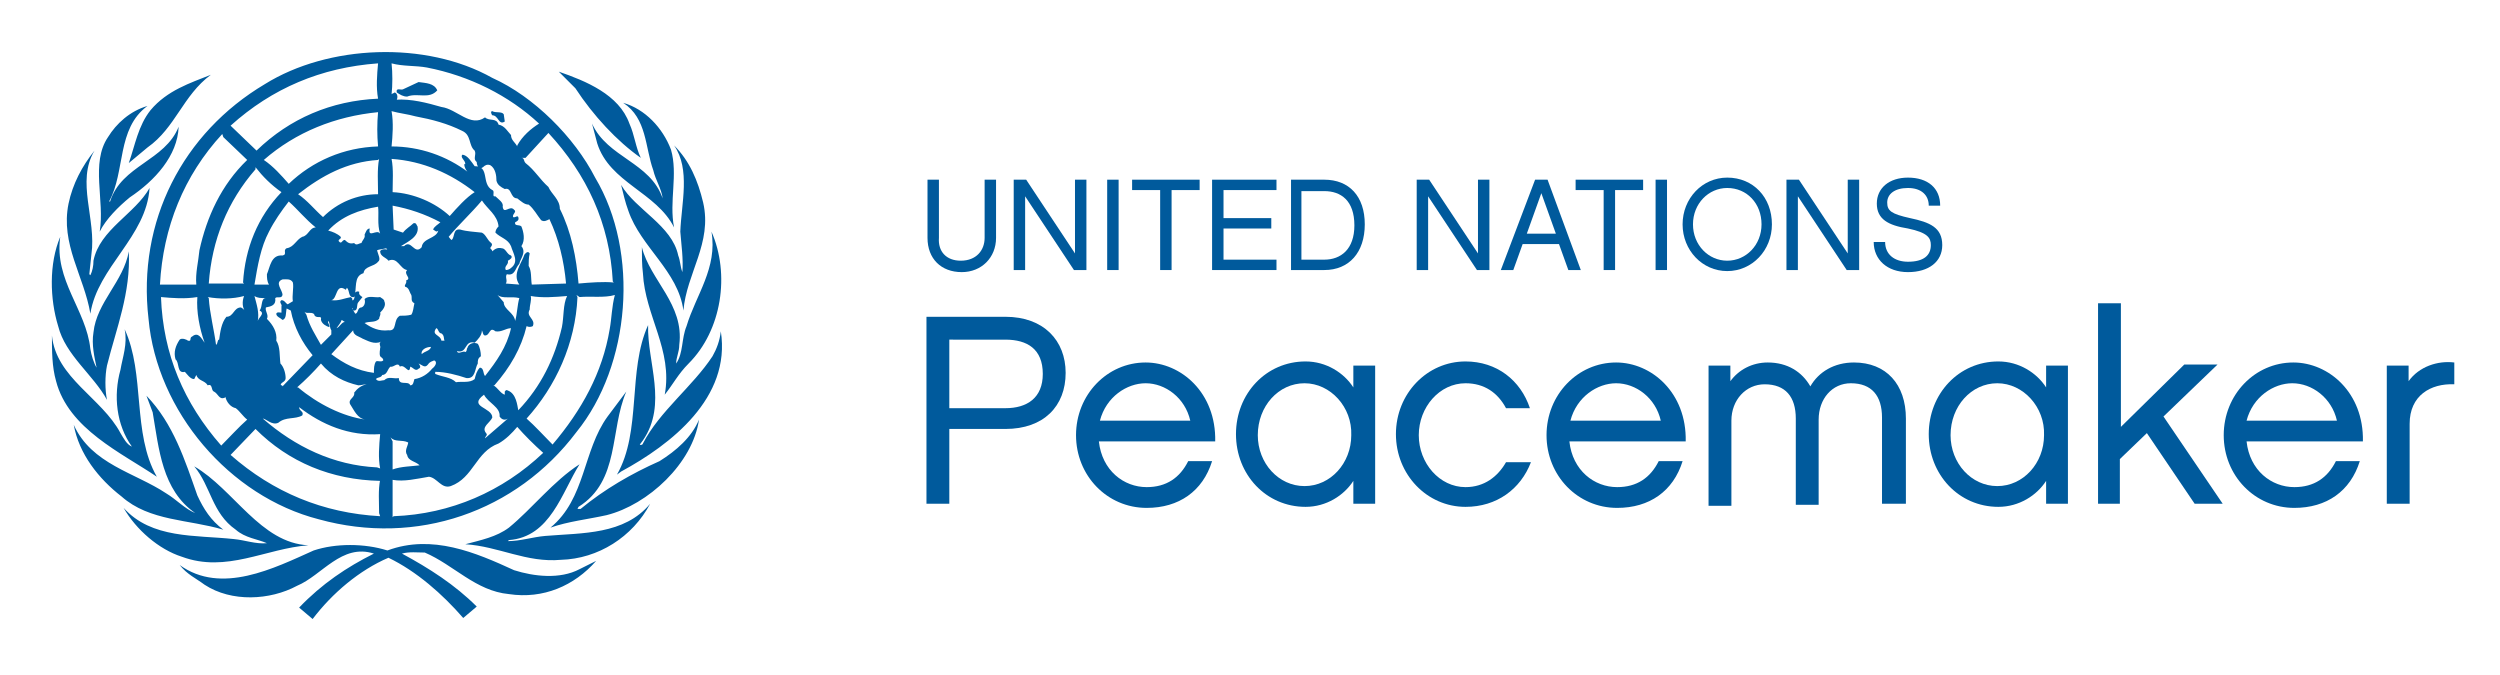
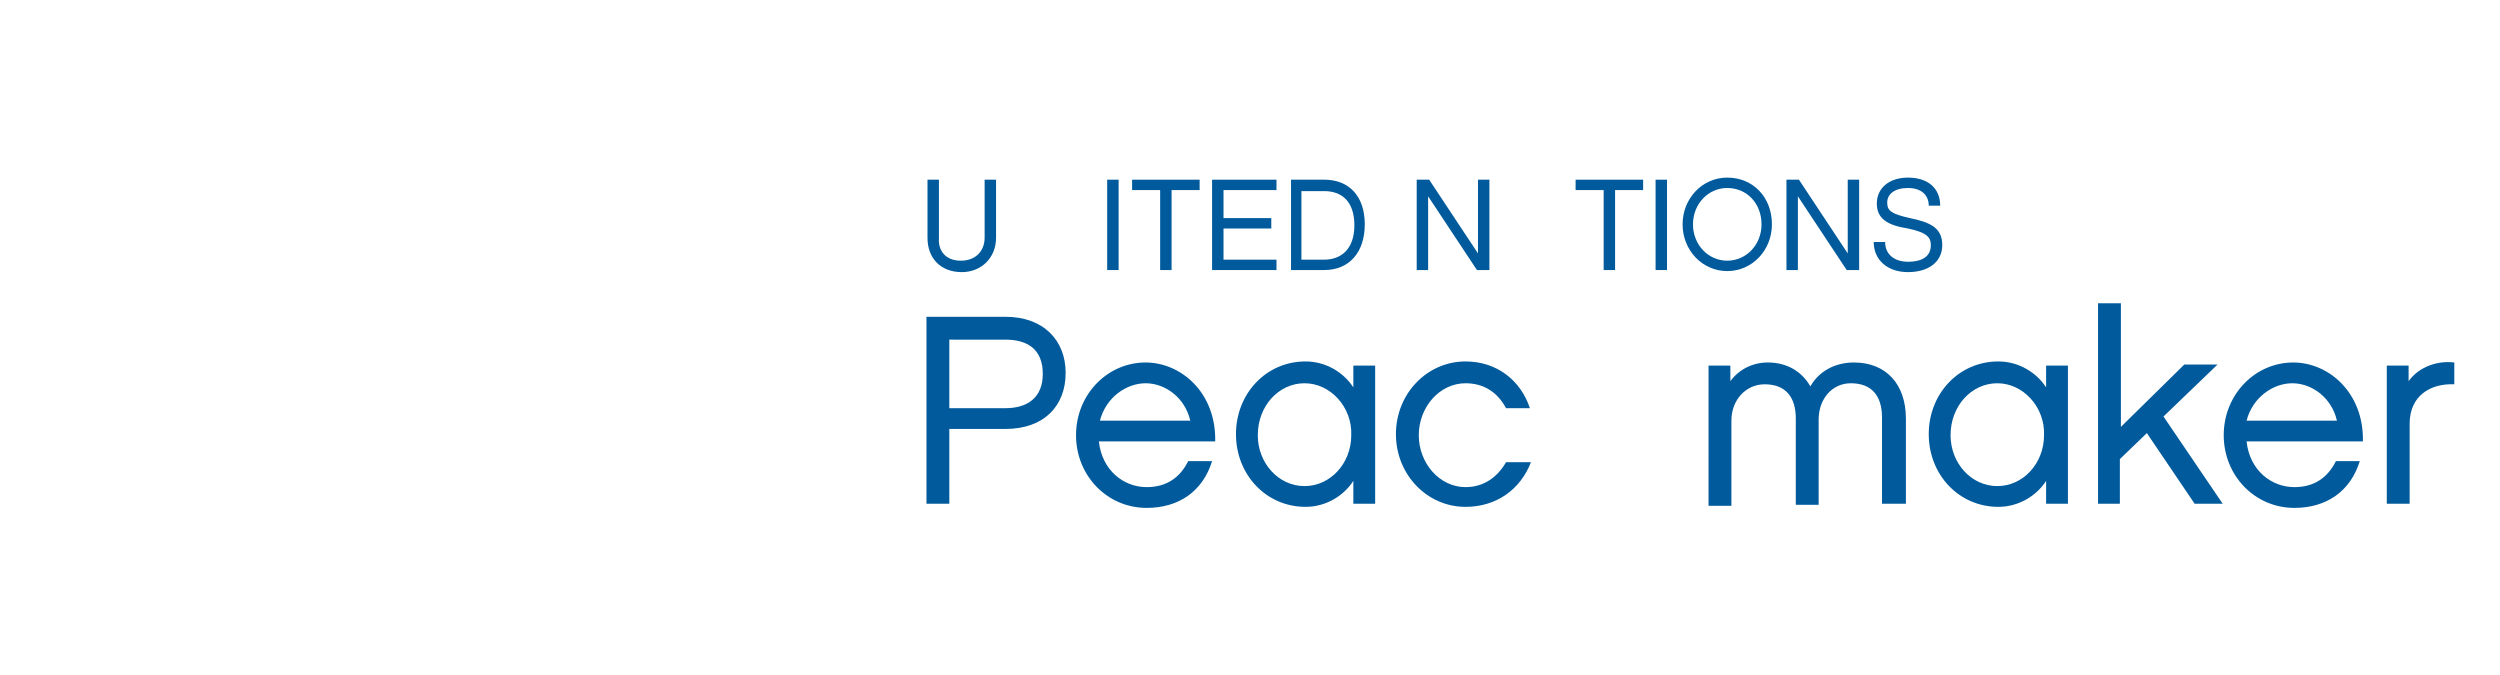
<svg xmlns="http://www.w3.org/2000/svg" version="1.1" id="Layer_1" x="0px" y="0px" viewBox="0 0 240.7 65" style="enable-background:new 0 0 240.7 65;" xml:space="preserve">
  <style type="text/css">
	.st0{fill:#005A9C;}
</style>
  <g>
-     <path class="st0" d="M57.3,17.1c4.3,7.2,3.4,18.1-1.8,24.5c-5.8,7.7-15.4,11-24.8,8.4c-8.6-2.2-15.6-10.4-16.4-19.3   c-1.1-9.4,3.3-17.9,11.2-22.6c6.1-3.8,15.5-4.2,21.9-0.6C51.4,9.3,55.3,13.2,57.3,17.1z M37.7,6.1c0.1,0.9,0.1,2.1,0,3   C37.7,9,37.9,9,38,8.9c0.3,0.1,0.3,0.5,0.2,0.7h-0.1c1.5-0.1,3,0.3,4.4,0.7c1.5,0.2,2.8,2,4.2,1c0.4,0.4,1.1,0,1.3,0.7   c0.6,0.1,0.9,0.7,1.2,1c0,0.5,0.4,0.7,0.6,1.1v-0.1c0.5-0.9,1.3-1.6,2.1-2.1C49,9.2,45.2,7.3,41.1,6.5C40,6.3,38.8,6.4,37.7,6.1z    M22.2,12.1l2.5,2.4c3.2-3.1,7.2-4.8,11.7-5c-0.2-1.1-0.1-2.3,0-3.4C30.9,6.5,26.2,8.5,22.2,12.1z M53.8,6.9l1.6,1.6   c1.7,2.6,4,5.1,6.3,6.7c-0.5-1-0.6-2.2-1.1-3.3C59.6,9.1,56.4,7.8,53.8,6.9z M20.3,7.2c-2,0.8-4.2,1.5-5.8,3.4   c-1.2,1.5-1.5,3.4-2.1,5.1l1.8-1.5C16.9,12.3,17.6,9.2,20.3,7.2z M40.3,7.9l-1.5,0.7c-0.2,0.1-0.7-0.2-0.6,0.3   c0.3,0.2,0.6,0.4,1,0.4c1-0.4,2.1,0.3,2.9-0.6C41.8,8,41,8,40.3,7.9z M60,9.9c2.3,1.5,2.1,4.3,2.9,6.5c0.2,0.9,0.8,1.8,0.9,2.7   c-1.2-3.5-5.3-3.9-6.8-7.2l0.5,1.9c1.2,3.8,5.7,4.7,7.4,8.1c-0.5-2.5,0.4-5.1-0.3-7.5C63.8,12.3,62.1,10.5,60,9.9z M10.4,13.2   c-1.7,2.5-0.3,6.1-0.8,9.1c0.6-1.2,1.8-2.4,2.9-3.3c2.4-1.6,4.6-4,4.7-6.8c-1.3,3.3-5.5,3.7-6.6,7.2h-0.1c1.6-2.9,0.7-7,3.7-9.2   C12.5,10.7,11.2,11.9,10.4,13.2z M37.7,10.7c0.2,1.1,0.1,2.4,0,3.4c2.7,0,5.3,0.9,7.4,2.5c-0.2-0.1-0.4-0.5-0.4-0.8h0.1   c0-0.4-0.5-0.6-0.3-0.9c0.5,0,0.9,0.7,1.2,1.1c1.5,0,0.6,1.7,1.7,2.3c0.3,0.1-0.1,0.7,0.3,0.6c0.3,0.3,0.8,0.6,0.7,1   c0.1,0.8,0.7-0.2,1.1,0.3c0.3,0.2-0.2,0.4-0.1,0.7c0.2,0.1,0.4-0.2,0.5,0c0.1,0.3-0.1,0.4-0.3,0.5c-0.1,0.4,0.4,0.2,0.6,0.4   c0.2,0.5,0.4,1.3,0,1.9c0.5,0.6-0.1,1.2-0.2,1.7c-0.4,0.4-0.4,1.2-1.2,1c-0.2,0.3,0.1,0.6-0.1,0.9l1.3,0.1c-0.7-1,0.2-2,0.5-2.9   c0.1-0.1,0.3-0.4,0.5-0.1c-0.1,0.4-0.1,0.9-0.1,1.2c0.3,0.5,0.2,1.2,0.3,1.8l3.3-0.1c-0.2-2.2-0.7-4.3-1.6-6.2   c-0.2,0.1-0.5,0.3-0.8,0.1c-0.4-0.5-0.7-1.1-1.2-1.5c-0.4,0-0.7-0.3-1.1-0.6c-0.7,0-0.5-1.1-1.2-0.9c-0.4-0.2-0.7-0.4-0.8-0.8   c0-0.5-0.1-1.2-0.6-1.5c-0.3-0.1-0.5,0-0.7,0.2c-0.4,0.3-0.6-0.2-0.6-0.5c-0.4-0.3,0-0.7-0.2-1.1c-0.6-0.5-0.3-1.5-1.2-1.9   c-1.4-0.7-2.9-1.1-4.5-1.4C39.3,11,38.4,10.9,37.7,10.7z M47.4,10.7c-0.2,0-0.1,0.3,0,0.4c0.6,0,0.6,1,1.2,0.6l-0.1-0.7   C48.3,10.7,47.7,10.9,47.4,10.7z M25.4,15.4c0.9,0.6,1.7,1.5,2.4,2.3c2.3-2.2,5.3-3.5,8.6-3.6c-0.1-1.1-0.1-2.2,0-3.3   C32.3,11.2,28.5,12.7,25.4,15.4z M52.8,12.8l-2.2,2.4l-0.4,0c0.3,0,0.2,0.3,0.4,0.5c0.9,0.7,1.4,1.6,2.2,2.3   c0.3,0.7,1.1,1.2,1.1,2.1c1.1,2.2,1.6,4.7,1.8,7.2c1.1-0.1,2.4-0.2,3.4-0.1L59,27.1C58.7,21.5,56.5,16.8,52.8,12.8z M21.5,13.2   l-0.1-0.3c-3.7,4-5.7,9-6,14.5l3.5,0c-0.1-1.1,0.2-2.2,0.3-3.3c0.7-3.2,2.1-6.3,4.6-8.7L21.5,13.2z M64.9,14   c1.6,2.3,0.7,5.6,0.6,8.3c0.1,1.3,0.3,2.6,0.2,3.9c-0.2-0.5-0.2-1.1-0.4-1.6c-0.6-2.9-4.1-4.4-5.5-6.8c0.2,0.8,0.4,1.7,0.7,2.5   c1.2,3.5,4.8,5.8,5.3,9.6c0.3-3.6,2.8-6.5,1.9-10.4C67.2,17.4,66.4,15.5,64.9,14z M9.1,14.5C7.9,16,7,17.7,6.6,19.6   c-0.8,3.9,1.5,7,2.1,10.6c0.7-4.5,5.4-7.4,5.7-12.1c-1.4,2.5-4.8,4-5.4,7c0,0.5-0.1,1-0.3,1.4l-0.1-0.1l0.2-1.9   C9.3,21.1,7.3,17.5,9.1,14.5z M36.5,15.3l-0.1,0.1c-3,0.2-5.4,1.5-7.7,3.3c0.9,0.6,1.6,1.5,2.4,2.2c1.4-1.4,3.3-2.2,5.3-2.2   C36.4,17.6,36.3,16.3,36.5,15.3z M37.7,15.3c0.2,1,0.1,2.2,0.1,3.2c2,0.1,4.1,1,5.5,2.3c0.7-0.8,1.6-1.8,2.4-2.3   C43.4,16.7,40.7,15.5,37.7,15.3z M24.6,16.1v0.2c-2.7,3.1-4.2,6.8-4.5,11c1.1,0,2.3,0,3.4,0l-0.1-0.1c0.2-3.3,1.4-6.3,3.7-8.7   C26.1,17.8,25.3,17,24.6,16.1z M46.4,19.3c-1,1.2-2.3,2.4-3.2,3.5c0.1,0.1,0.2,0.3,0.3,0.3c0.3-0.3,0.1-1.1,0.8-1   c0.7,0.2,1.3,0.2,2.1,0.3c0.4,0.2,0.5,0.7,0.9,1c0.2,0.2-0.1,0.4-0.1,0.5c0.1,0.1,0.2,0.2,0.2,0.3c0.2-0.2,0.5-0.4,0.9-0.3   c0.4,0,0.5,0.6,0.9,0.7c0.2,0.2-0.1,0.4-0.3,0.5c0.1,0.4-0.4,0.5-0.2,0.9c0.2,0,0.4-0.1,0.5-0.2c0.8-0.6,0.2-1.4,0-2.1   c-0.3-0.7-1-0.8-1.5-1.3c0-0.2,0.1-0.4,0.3-0.6C47.9,20.7,46.9,20.1,46.4,19.3z M27.8,19.4c-0.7,0.9-1.4,1.9-1.9,2.9   c-0.8,1.5-1.1,3.3-1.4,5.1l1.4,0c-0.2-0.3-0.2-0.7-0.2-1c0.3-0.7,0.4-1.9,1.5-1.8c0.5-0.1,0-0.5,0.4-0.7c0.7-0.1,0.9-0.8,1.5-1.1   c0.6-0.1,0.7-0.9,1.3-0.9C29.4,21.1,28.7,20.2,27.8,19.4z M37.8,19.8l0.1,2.3l0.9,0.3c0.3-0.4,0.7-0.6,1-0.9   c0.3-0.1,0.3,0.2,0.4,0.3c0.2,1-1,1.5-1.6,1.9h0.3c0.7-0.7,1,0.9,1.7,0.1c0.1-0.9,1.4-0.8,1.6-1.6c-0.2,0.2-0.3,0-0.5-0.1   c0.1-0.3,0.5-0.5,0.7-0.7C40.9,20.6,39.4,20.1,37.8,19.8z M36.4,19.9c-1.8,0.3-3.5,0.9-4.8,2.3c0.4,0.1,0.9,0.3,1.2,0.6   c0.1,0.2-0.2,0.2-0.2,0.4c0.3,0.4,0.3-0.1,0.6-0.1c0.3,0.3,0.5,0.4,0.9,0.3c0.2,0.3,0.5,0,0.7,0c0.1-0.3,0.4-0.5,0.3-0.8   c0.1-0.2,0.2-0.6,0.5-0.6c-0.2,1,0.7,0,1,0.5C36.3,21.6,36.5,20.6,36.4,19.9z M68.5,22.3c0.6,3.5-1.5,6.1-2.4,9.1   c-0.5,1.2-0.3,2.6-1,3.6c0-0.6,0.3-1.1,0.3-1.8c0.5-3.9-2.8-6.2-3.6-9.4c0,0.9,0,1.7,0.1,2.5c0.2,4.1,2.9,7.4,2.1,11.7   c0.8-1,1.3-2,2.3-3C69.5,31.8,70.3,26.4,68.5,22.3z M5.8,22.8c-1.1,2.6-1,6-0.2,8.6c0.7,2.8,3.4,4.7,4.7,7.1c-0.2-1-0.2-2.3,0-3.3   c0.9-3.6,2.3-7,2.1-11C11.9,27.1,9.3,29.1,9,32c-0.2,1.2,0.1,2.4,0.3,3.4c-0.3-0.5-0.5-1.2-0.6-1.8C8.3,29.8,5.2,27,5.8,22.8z    M36.3,24.1L36.3,24.1c0.1,0.4,0.4,0.9,0.1,1.1c-0.4,0.5-1.3,0.4-1.4,1.1c-1,0.3-0.6,1.5-0.9,2.3c-0.6,0.1-0.4-0.6-0.7-0.9   l-0.1,0.2c-1-0.7-0.8,0.9-1.4,1c0.7,0.1,1.3-0.2,1.9-0.3c0,0.1,0.2,0.1,0.1,0.3H34c0.1-0.1,0.2-0.3,0.1-0.6   c0.1-0.2,0.3-0.3,0.5-0.2c-0.1,0.2,0.1,0.4,0.3,0.5l-0.4,0.5c-0.2,0.2,0,0.8-0.4,0.8c-0.1,0-0.2-0.1-0.1-0.2h-0.1l0.3,0.5   c0.3,0,0.2-0.6,0.6-0.6c0.3-0.1,0.4-0.5,0.3-0.8c0.4-0.4,1-0.1,1.5-0.2c0.1,0.1,0.4,0.2,0.4,0.4c0.2,0.4-0.1,0.8-0.4,1.1   c0.1,0.2-0.1,0.4-0.1,0.6c-0.4,0.4-0.9,0.2-1.4,0.4c0.7,0.5,1.4,0.8,2.3,0.7c0.9,0.1,0.4-1,1.1-1.4c0.4,0,0.7,0,1.1-0.1   c0.2-0.3,0.2-0.7,0.3-1.1c-0.4-0.2-0.2-0.5-0.3-0.8c-0.2-0.3-0.2-0.7-0.6-0.8c-0.1-0.2,0.2-0.3,0.1-0.6c0.6-0.2-0.3-0.6,0.1-1   c-0.7-0.1-0.9-1.3-1.8-0.9c-0.2-0.3-0.8-0.4-0.8-0.9c0.1-0.3,0.8-0.2,0.7-0.1c0-0.1-0.1-0.1-0.1-0.2C36.8,24,36.5,24,36.3,24.1z    M27.2,26.9c-0.8,0.3,0,1,0,1.5c-0.1,0.4-0.5,0.1-0.7,0.3c0.1,0.7-0.4,0.8-0.9,0.9c-0.1,0.4,0.3,0.7,0.1,1.1c0.6,0.6,1,1.3,0.9,2.1   c0.4,0.6,0.3,1.5,0.4,2.2c0.3,0.3,0.5,0.9,0.5,1.4c0,0.3-0.3,0.4-0.4,0.5c-0.2,0.3,0.1,0.1,0.1,0.3l2.9-3c-1-1.2-1.8-2.7-2.1-4.3   l-0.4-0.2c-0.1,0.4,0,1-0.4,1.1c-0.2-0.2-0.6-0.3-0.6-0.6c0.1-0.2,0.3-0.1,0.5-0.1c0-0.2,0-0.4,0-0.6c0.1-0.2-0.3-0.4,0-0.6   c0.3,0,0.4,0.3,0.6,0.4l0.5-0.3c-0.1-0.5,0.1-1.3,0-1.8C28,26.8,27.5,26.9,27.2,26.9z M48.2,27.3h0.3H48.2z M47.9,28.4l0.6,0.7   c0,0.7,1,1,1.1,1.8c0.2-0.7,0.2-1.5,0.4-2.2C49.2,28.5,48.4,28.8,47.9,28.4z M55.5,28.4l0.1,0.2c-0.2,4.5-2.1,8.6-4.9,11.7   c0.8,0.7,1.7,1.7,2.5,2.5c2.8-3.3,4.8-6.9,5.5-11.1c0.2-1.1,0.2-2.2,0.5-3.3c-1,0.3-2.3,0.1-3.4,0.2L55.5,28.4z M51.1,28.5   c0.1,0.4-0.1,0.8-0.1,1.3c-0.4,0.7,0.6,0.9,0.3,1.6c-0.2,0.1-0.4,0.1-0.6,0c-0.5,2.1-1.6,4-3.1,5.7h-0.1c0.4,0.2,0.7,0.8,1.1,0.9   v-0.3c0.1-0.1,0.1-0.2,0.3-0.1c0.8,0.3,0.9,1.4,1,1.9c2.2-2.3,3.5-5,4.2-8c0.2-1,0.1-2.2,0.5-3C53.4,28.6,52.2,28.7,51.1,28.5z    M24.5,28.5c0.2,0.8,0.5,1.6,0.3,2.5c0-0.4,0.8-0.8,0.2-1.1c0.3-0.4,0.1-1.2,0.6-1.2C25.1,28.7,24.8,28.7,24.5,28.5z M15.5,28.6   c0.2,5.5,2.2,10.2,5.8,14.3c0.8-0.8,1.7-1.8,2.5-2.5c-0.4-0.3-0.7-0.8-1.1-1.1c-0.5-0.1-0.9-0.6-1-1.1c0,0.1-0.1,0.1-0.1,0.1   c-0.5,0.2-0.6-0.4-1-0.6c-0.3-0.1-0.1-0.8-0.6-0.6c-0.3-0.5-0.9-0.4-1.1-1l-0.2,0.4c-0.4,0-0.7-0.5-0.9-0.7   c-0.8,0.2-0.5-0.9-0.9-1.2c-0.2-0.7,0-1.3,0.4-1.9c0.2-0.2,0.7,0,0.8,0.1c0.4,0.1,0.1-0.3,0.4-0.4c0.6-0.5,0.9,0.2,1.2,0.6   c-0.5-1.4-0.8-3-0.7-4.4C17.8,28.8,16.6,28.7,15.5,28.6z M20,28.6l0.1,0.1c0.1,1.5,0.5,3,0.7,4.5c0.2-0.1,0.1-0.5,0.3-0.5   c0.1-0.7,0.2-1.6,0.7-2.2c0.7,0,0.7-0.9,1.4-0.9c0.2,0.1,0.4,0.3,0.5,0.5c-0.4-0.4-0.4-1.1-0.2-1.6C22.4,28.8,21.1,28.8,20,28.6z    M29.3,30l0.2,0.3c0.3,1.1,0.9,2,1.4,2.9l1-1c0-0.1,0-0.3,0-0.4c-0.2-0.3-0.1-0.7-0.3-0.9c-0.1,0.2,0.2,0.4,0.1,0.6   c-0.3-0.1-0.7-0.3-0.8-0.7c0.1-0.5-0.3-0.1-0.6-0.4C30.2,29.9,29.5,30.3,29.3,30z M32.9,30.8c-0.1,0.3-0.3,0.5-0.5,0.8   c0.3-0.1,0.5-0.6,0.8-0.6L32.9,30.8z M62.4,31.3c-2,4.4-0.6,10.2-3,14.4l0.4-0.3c4.8-2.6,10.6-7.1,9.6-13.5   c-0.1,0.9-0.4,1.7-0.8,2.4c-1.9,2.9-5.1,5.3-6.7,8.4c0,0.1-0.2,0.2-0.3,0.1l0.3-0.4C64.3,38.9,62.3,34.9,62.4,31.3z M42,31.6   c-0.5,0.7,0.4,0.6,0.5,1.2c0.1,0,0.2,0,0.3,0c-0.1-0.2,0-0.5-0.3-0.7C42.2,32.1,42.2,31.6,42,31.6z M12,31.7   c0.3,1.4-0.2,2.7-0.4,3.9c-0.7,2.5-0.4,5.3,1.1,7.4c-0.5-0.2-0.8-0.8-1.1-1.3c-1.8-3.4-6.2-5.3-6.6-9.4c0,1.5,0,3,0.4,4.4   c1.2,4.6,6.3,6.9,9.7,9.2C12.7,41.7,14,36,12,31.7z M47.7,31.9c-0.6-0.5-0.5,0.4-1,0.4c-0.2,0-0.2-0.3-0.3-0.5   c0,0.5-0.4,0.9-0.7,1.2c-1-0.3-0.7,1.1-1.7,0.8c0.1,0.4,0.6-0.1,0.8,0.1c0.2-0.1,0.1-0.3,0.2-0.4c0.1-0.4,0.6-0.6,1-0.4   c0.2,0.3,0.3,0.8,0.3,1.2C46,34.5,46,34.7,46,35c-0.3,0.5-0.2,1.5-1.1,1.4c-0.9-0.3-2-0.6-3-0.6V36c0.7,0.3,1.5,0.3,2,0.8   c0.6-0.1,1.3,0.1,1.8-0.3c0.1-0.4,0.2-0.8,0.5-1.1c0.4,0,0.3,0.6,0.5,0.8c1.1-1.4,2.1-2.8,2.5-4.6C48.7,31.6,48.3,32,47.7,31.9z    M34,31.8l-2.1,2.3c1.2,0.9,2.5,1.6,4.1,1.8c0-0.4,0-0.8,0.2-1.1c0.2-0.1,0.5,0.1,0.7-0.1c0-0.2-0.1-0.2-0.3-0.4   c-0.1-0.3,0-0.6,0-0.8c0.1-0.1-0.2-0.5,0.1-0.6c-0.7,0.3-1.3-0.1-1.8-0.3C34.6,32.4,34,32.3,34,31.8z M40.6,34.1   c0.3-0.3,0.8-0.3,0.9-0.7C41,33.4,40.5,33.7,40.6,34.1z M41.8,34.7c-0.2,0.1-0.4,0.1-0.6,0.4c-0.3,0.4-0.6,0-0.9-0.1   c0.1,0.1,0.3,0.4,0,0.5c-0.3,0.3-0.5-0.1-0.8-0.2c-0.1,0.9-0.5-0.3-1,0c-0.2-0.5-0.6,0.1-0.9,0c-0.3,0.2-0.3,0.8-0.8,0.8   c-0.1,0.3-0.5,0.2-0.6,0.4c0.2,0.3,0.6,0.1,0.8,0.1c0.4-0.4,0.9-0.1,1.4-0.2c0,0.8,0.9,0.2,1.1,0.7c0.3,0,0.3-0.3,0.4-0.6   c0.7-0.1,1.3-0.5,1.7-1C42,35.2,42.1,34.8,41.8,34.7z M30.9,35c-0.7,0.8-1.5,1.6-2.3,2.3h0.1c1.9,1.6,4.3,2.8,6.5,3.1   c-0.8-0.1-1.1-0.9-1.5-1.5c-0.2-0.5,0.5-0.6,0.4-1.1c0.3-0.4,0.7-0.7,1.2-0.8c-0.3,0-0.5,0.1-0.8,0.1C33.2,36.8,31.9,36.2,30.9,35z    M60.3,37.7l-1.8,2.4c-2.4,3.3-2.1,7.9-5.5,10.7c1.7-0.6,3.6-0.8,5.4-1.2c4-1,8.3-5,8.9-9.2c-0.7,1.7-2.2,3-3.8,4   c-2.7,1.2-5.3,2.7-7.6,4.6h-0.3l0.1-0.2C59.7,46.3,58.7,41.4,60.3,37.7z M46.6,38L46.6,38c-1.6,1.2,0.8,1.2,0.8,2.2   c-0.2,0.5-1.1,0.9-0.6,1.5c0.2,0.2-0.1,0.3-0.1,0.5l2.2-1.9c-0.3,0.2-0.6,0.1-0.8-0.2C48.2,39.2,47,38.8,46.6,38z M14.1,38.1   l0.6,1.6c0.6,3.5,0.9,7.5,4.1,9.7l0,0c-1-0.4-1.8-1.3-2.8-1.9c-3-2-7.2-2.8-8.9-6.6c0.5,2.8,2.4,5.2,4.6,6.9   c2.7,2.4,6.5,2.2,9.8,3.2c-1.2-0.9-1.9-2-2.5-3.3C17.8,44.3,16.7,40.8,14.1,38.1z M28.5,38.8l0.3,0.3L28.5,38.8z M28.8,39.2   c0,0.4,0.5,0.4,0.3,0.8c-0.7,0.4-1.6,0.1-2.3,0.7c-0.6,0.3-1.2-0.4-1.5-0.4c3.1,2.7,6.8,4.5,11,4.7l0.3,0.1c-0.2-1-0.1-2.2,0-3.3   C33.6,42,31,40.9,28.8,39.2z M49.8,41.1c-0.5,0.6-1.1,1.2-1.8,1.6c-2.2,0.8-2.4,3.3-4.6,4.1c-0.9,0.3-1.3-0.8-2.1-0.9   c-1.2,0.2-2.4,0.5-3.5,0.3v3.6l0.1-0.1c5.5-0.2,10.5-2.4,14.4-6.1C51.4,42.8,50.5,41.9,49.8,41.1z M24.6,41.3l-2.4,2.5   c4.1,3.6,8.9,5.6,14.4,5.9l-0.1-0.3c0-1.1-0.1-2.2,0.1-3.2l0,0.1C31.9,46.2,27.8,44.5,24.6,41.3z M37.6,42.1l0.2,0.4l0,2.7   c0.8-0.3,1.9-0.3,2.6-0.4c-0.4-0.4-1.1-0.4-1.2-1c-0.3-0.4,0.1-0.9,0.1-1.2C38.7,42.3,38,42.6,37.6,42.1z M55.8,44.7   c-2.5,1.6-4.6,4.3-6.8,6.1c-1.2,0.9-2.7,1.2-4.2,1.6c3.2,0.2,5.9,1.8,9.2,1.5c3.6-0.1,6.9-2.2,8.6-5.4c-2.5,3-6.5,2.8-10.1,3.1   c-1.2,0.1-2.4,0.5-3.6,0.5c0,0,0.1-0.1,0.1-0.1C53,51.7,54.1,47.4,55.8,44.7z M18.7,44.9c1.6,1.9,1.7,4.5,4,6.1   c0.9,0.8,2.1,0.9,3,1.3c-1.1,0.1-2.1-0.3-3.2-0.4c-3.7-0.4-7.9,0-10.6-3c1.2,2.1,3.4,4,5.6,4.7c4.3,1.6,8.1-0.8,12.2-1.1   C25.1,52.3,22.5,47.1,18.7,44.9z M49.5,54.9c-3.7-1.7-7.9-3.5-12.2-1.9c-2.2-0.7-5-0.7-7.1,0c-3.8,1.7-8.9,4.3-12.9,1.4   c0.7,0.9,1.6,1.3,2.4,1.9c2.6,1.7,6.3,1.5,8.9,0.1c2.4-1,4.3-4.1,7.4-3.1c-2.6,1.3-5,2.9-7.2,5.2l1.3,1.1c1.9-2.5,4.5-4.7,7.3-5.9   c2.7,1.3,5.2,3.5,7.2,5.8l1.3-1.1c-2.1-2.1-4.6-3.7-7.2-5.1c0.7-0.2,1.5-0.1,2.2-0.1c2.8,1.2,4.9,3.7,8.1,4   c3.3,0.5,6.3-0.8,8.4-3.2l-1.6,0.8C53.9,55.8,51.4,55.5,49.5,54.9z" />
    <g>
      <g>
        <path class="st0" d="M92.5,25.1c1.5,0,2.3-1,2.3-2.2v-5.6h1.1v5.6c0,1.9-1.4,3.3-3.3,3.3c-2,0-3.3-1.3-3.3-3.3v-5.6h1.1v5.6     C90.3,24.2,91.1,25.1,92.5,25.1z" />
-         <path class="st0" d="M104.6,26h-1.2l-4.7-7.1V26h-1.1v-8.7h1.2l4.7,7.1v-7.1h1.1V26z" />
        <path class="st0" d="M107.7,26h-1.1v-8.7h1.1V26z" />
        <path class="st0" d="M112.8,18.3V26h-1.1v-7.7H109v-1h6.5v1H112.8z" />
        <path class="st0" d="M122.9,17.3v1h-5.1V21h4.6v1h-4.6v3h5.1v1h-6.2v-8.7H122.9z" />
        <path class="st0" d="M124.3,17.3h3.2c2.4,0,3.9,1.6,3.9,4.3c0,2.7-1.5,4.4-3.9,4.4h-3.2V17.3z M125.3,18.3V25h2.2     c1.6,0,2.9-1,2.9-3.3c0-2.4-1.3-3.3-2.9-3.3H125.3z" />
        <path class="st0" d="M143.4,26h-1.2l-4.7-7.1V26h-1.1v-8.7h1.2l4.7,7.1v-7.1h1.1V26z" />
-         <path class="st0" d="M146.6,23.5l-0.9,2.5h-1.2l3.3-8.7h1.2l3.2,8.7H151l-0.9-2.5H146.6z M148.4,18.6l-1.4,3.9h2.8L148.4,18.6z" />
        <path class="st0" d="M155.5,18.3V26h-1.1v-7.7h-2.7v-1h6.5v1H155.5z" />
        <path class="st0" d="M160.5,26h-1.1v-8.7h1.1V26z" />
        <path class="st0" d="M170.6,21.6c0,2.5-1.9,4.5-4.3,4.5c-2.4,0-4.3-2-4.3-4.5c0-2.5,1.9-4.5,4.3-4.5     C168.8,17.1,170.6,19,170.6,21.6z M169.6,21.6c0-2-1.4-3.5-3.3-3.5c-1.8,0-3.3,1.5-3.3,3.5c0,2,1.5,3.5,3.3,3.5     C168.1,25.1,169.6,23.6,169.6,21.6z" />
        <path class="st0" d="M179,26h-1.2l-4.7-7.1V26h-1.1v-8.7h1.2l4.7,7.1v-7.1h1.1V26z" />
        <path class="st0" d="M183.7,26.2c-2,0-3.3-1.2-3.3-2.9h1.1c0,1.2,0.9,1.9,2.2,1.9c1.5,0,2.2-0.6,2.2-1.6c0-0.7-0.3-1.2-2.2-1.6     c-1.9-0.3-3-0.9-3-2.4c0-1.5,1.2-2.5,3-2.5c1.9,0,3.1,1,3.1,2.7h-1.1c0-1-0.7-1.7-2-1.7c-1.3,0-2,0.6-2,1.4     c0,0.8,0.4,1.1,2.2,1.5c1.9,0.4,3.1,0.9,3.1,2.6C187,25.2,185.7,26.2,183.7,26.2z" />
      </g>
      <g>
        <path class="st0" d="M91.4,48.5h-2.2v-18h7.6c3.7,0,5.8,2.3,5.8,5.4c0,3.2-2.1,5.4-5.8,5.4h-5.4V48.5z M91.4,32.6v6.7h5.4     c2.1,0,3.6-1,3.6-3.3c0-2.4-1.5-3.3-3.6-3.3H91.4z" />
        <path class="st0" d="M116.7,44.4c-0.9,2.9-3.2,4.5-6.3,4.5c-3.8,0-6.8-3.1-6.8-7c0-3.9,3-7,6.7-7c3.4,0,6.8,2.9,6.7,7.6h-11.2     c0.3,2.8,2.4,4.4,4.6,4.4c1.9,0,3.2-0.9,4-2.5H116.7z M114.6,40.5c-0.5-2.2-2.4-3.6-4.3-3.6c-1.8,0-3.8,1.3-4.4,3.6H114.6z" />
        <path class="st0" d="M132.4,48.5h-2.1v-2.2c-0.9,1.4-2.6,2.5-4.6,2.5c-3.8,0-6.7-3.1-6.7-7c0-3.9,2.9-7,6.7-7     c2,0,3.7,1.1,4.6,2.5v-2.1h2.1V48.5z M125.6,36.9c-2.5,0-4.5,2.2-4.5,5c0,2.7,2,4.9,4.5,4.9c2.5,0,4.5-2.2,4.5-4.9     C130.2,39.2,128.1,36.9,125.6,36.9z" />
        <path class="st0" d="M141.1,48.8c-3.7,0-6.7-3.1-6.7-7c0-3.9,3-7,6.7-7c3,0,5.3,1.8,6.2,4.5H145c-0.8-1.5-2.1-2.4-3.9-2.4     c-2.5,0-4.5,2.3-4.5,5c0,2.7,2,5,4.5,5c1.8,0,3.1-1,3.9-2.4h2.4C146.4,47.1,144.1,48.8,141.1,48.8z" />
-         <path class="st0" d="M162,44.4c-0.9,2.9-3.2,4.5-6.3,4.5c-3.8,0-6.8-3.1-6.8-7c0-3.9,3-7,6.7-7c3.4,0,6.8,2.9,6.7,7.6h-11.2     c0.3,2.8,2.4,4.4,4.6,4.4c1.9,0,3.2-0.9,4-2.5H162z M159.9,40.5c-0.5-2.2-2.4-3.6-4.3-3.6c-1.8,0-3.8,1.3-4.4,3.6H159.9z" />
        <path class="st0" d="M183.4,48.5h-2.2v-8.3c0-2.1-1-3.3-3-3.3c-1.8,0-3.1,1.5-3.1,3.5v8.2h-2.2v-8.3c0-2.1-1-3.3-3-3.3     c-1.8,0-3.2,1.5-3.2,3.5v8.2h-2.2V35.2h2.1v1.5c0.8-1.1,2.1-1.8,3.6-1.8c1.9,0,3.3,0.9,4.1,2.3c0.8-1.4,2.3-2.3,4.2-2.3     c3.1,0,5,2.1,5,5.4V48.5z" />
        <path class="st0" d="M199.1,48.5h-2.1v-2.2c-0.9,1.4-2.6,2.5-4.6,2.5c-3.8,0-6.7-3.1-6.7-7c0-3.9,2.9-7,6.7-7     c2,0,3.7,1.1,4.6,2.5v-2.1h2.1V48.5z M192.3,36.9c-2.5,0-4.5,2.2-4.5,5c0,2.7,2,4.9,4.5,4.9c2.5,0,4.5-2.2,4.5-4.9     C196.9,39.2,194.8,36.9,192.3,36.9z" />
        <path class="st0" d="M214,48.5h-2.7l-4.6-6.8l-2.6,2.5v4.3H202V29.2h2.2v11.9l6.1-6h3.2l-5.2,5L214,48.5z" />
        <path class="st0" d="M227.2,44.4c-0.9,2.9-3.2,4.5-6.3,4.5c-3.8,0-6.8-3.1-6.8-7c0-3.9,3-7,6.7-7c3.4,0,6.8,2.9,6.7,7.6h-11.2     c0.3,2.8,2.4,4.4,4.6,4.4c1.9,0,3.2-0.9,4-2.5H227.2z M225,40.5c-0.5-2.2-2.4-3.6-4.3-3.6c-1.8,0-3.8,1.3-4.4,3.6H225z" />
        <path class="st0" d="M236.3,37c-2.3-0.1-4.3,1.1-4.3,3.8v7.7h-2.2V35.2h2.1v1.5c1-1.4,2.8-2,4.4-1.8V37z" />
      </g>
    </g>
  </g>
</svg>